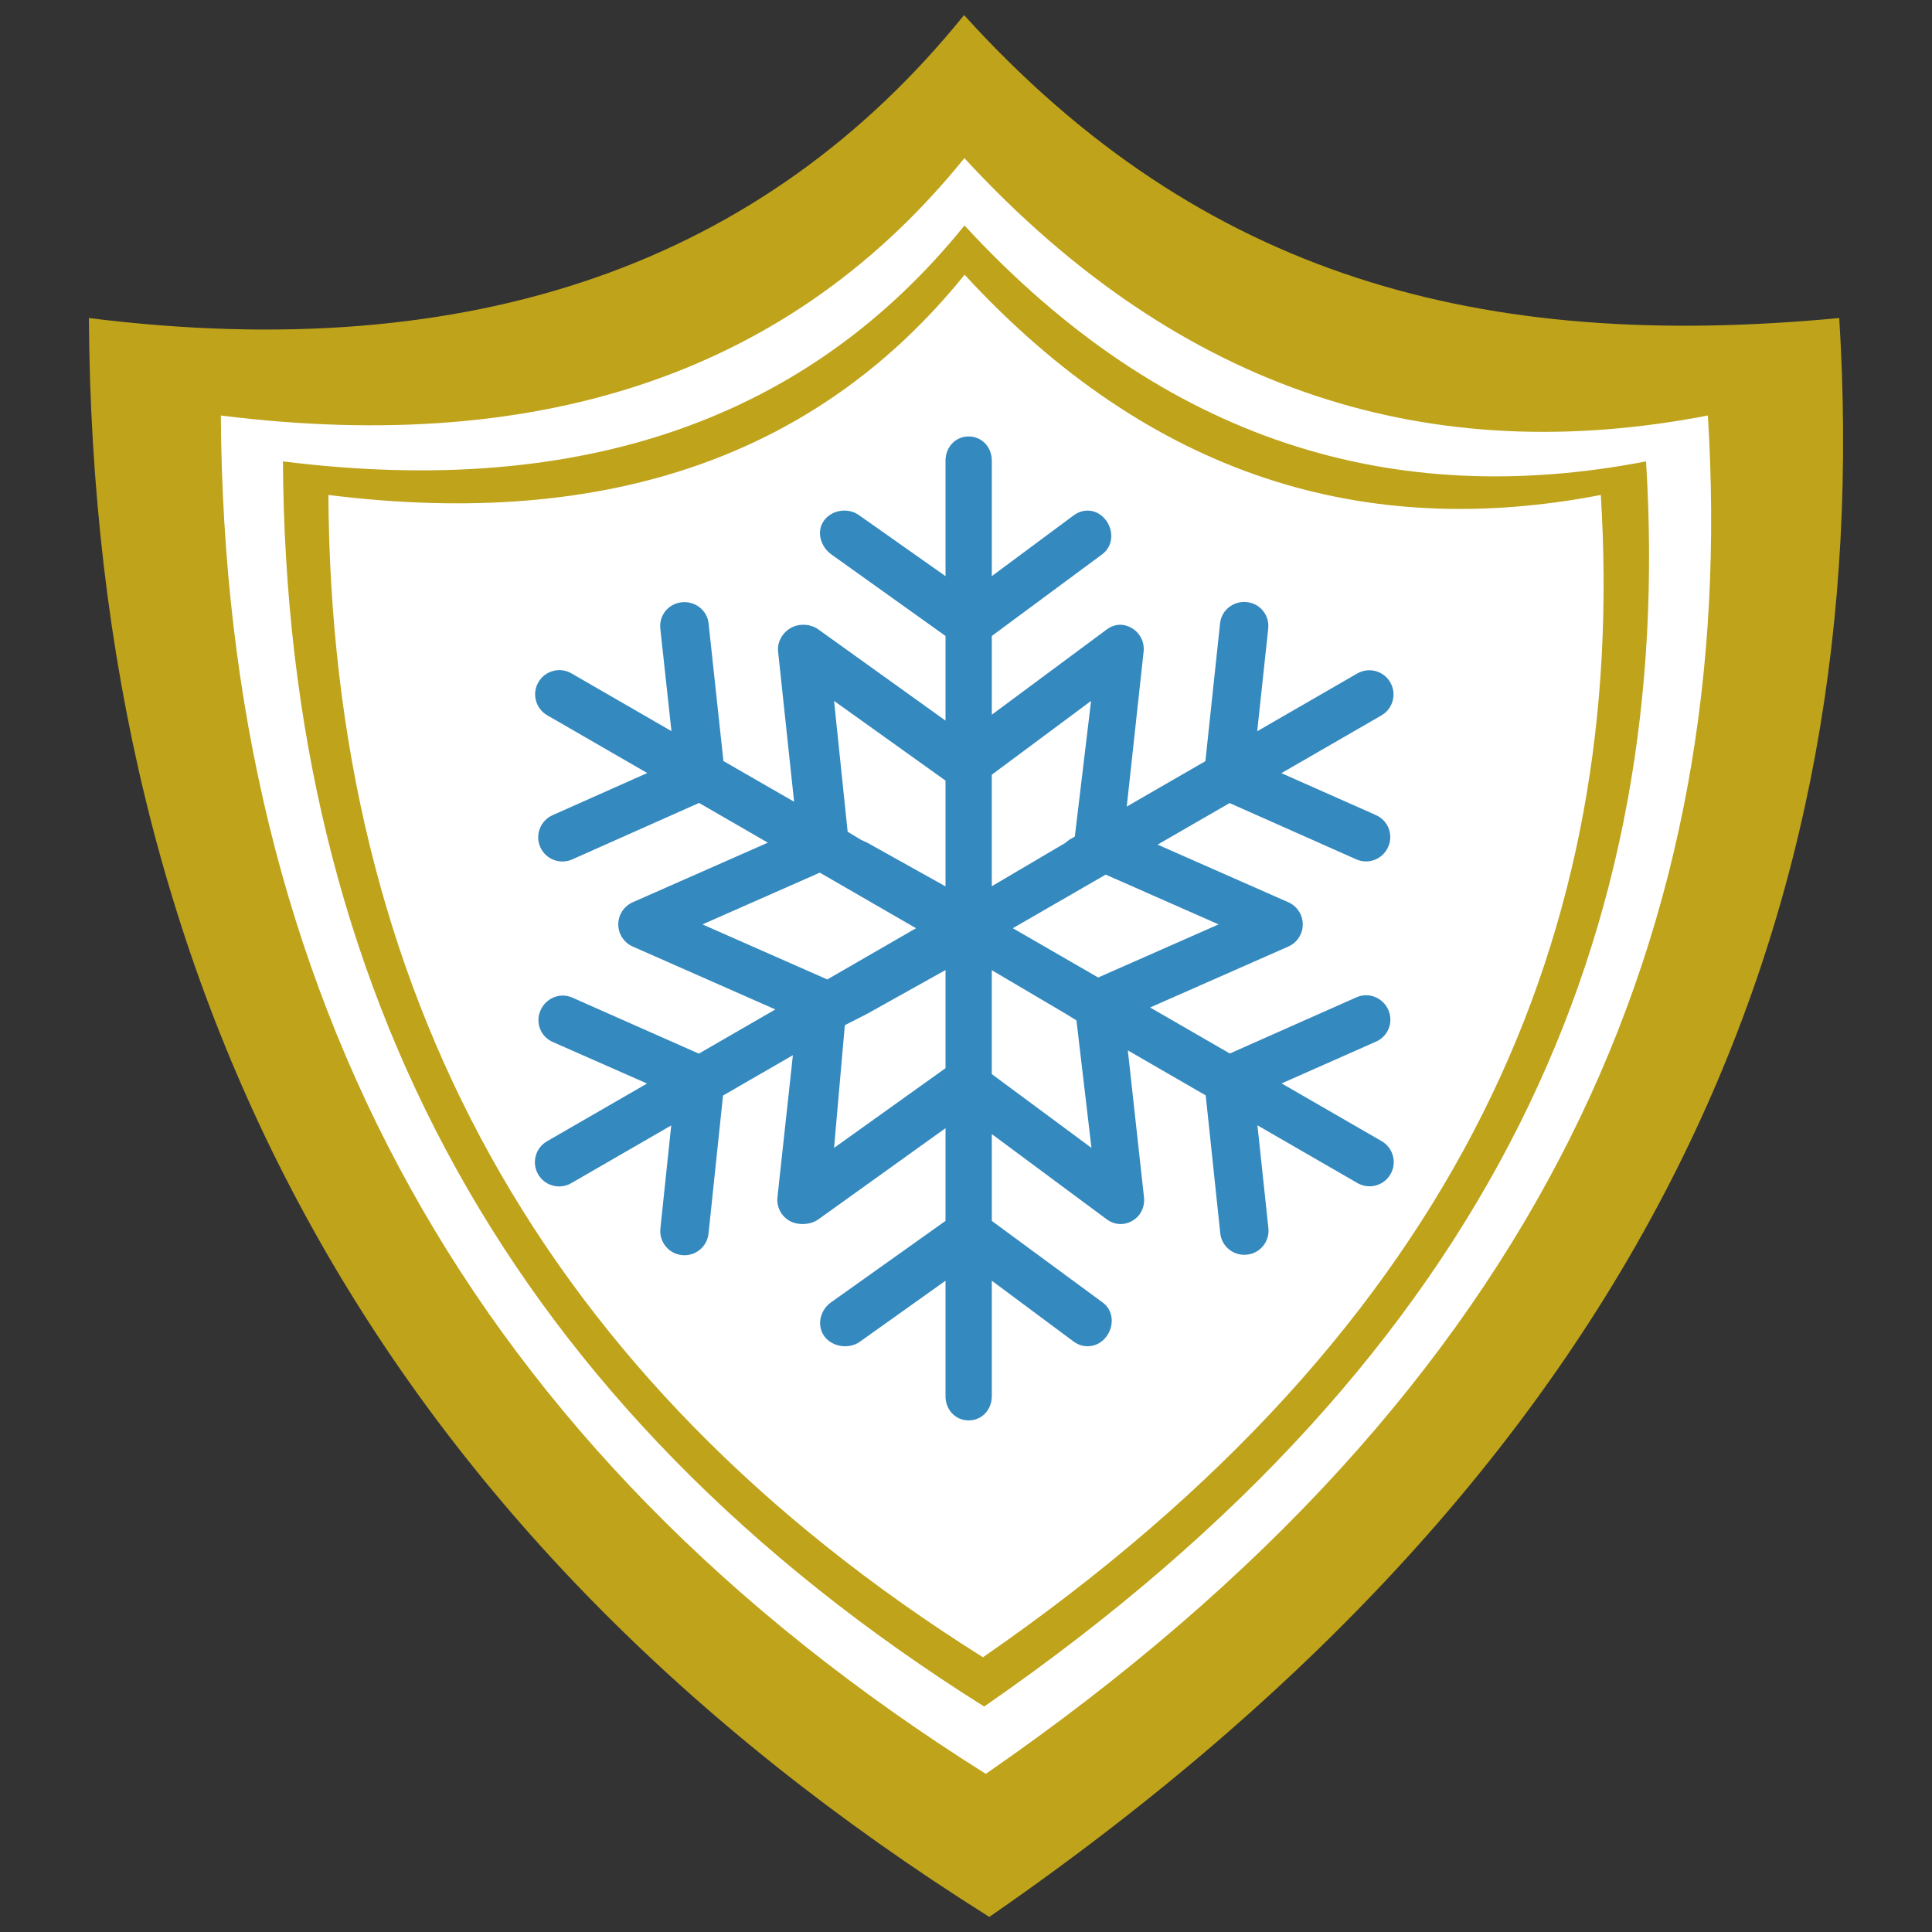
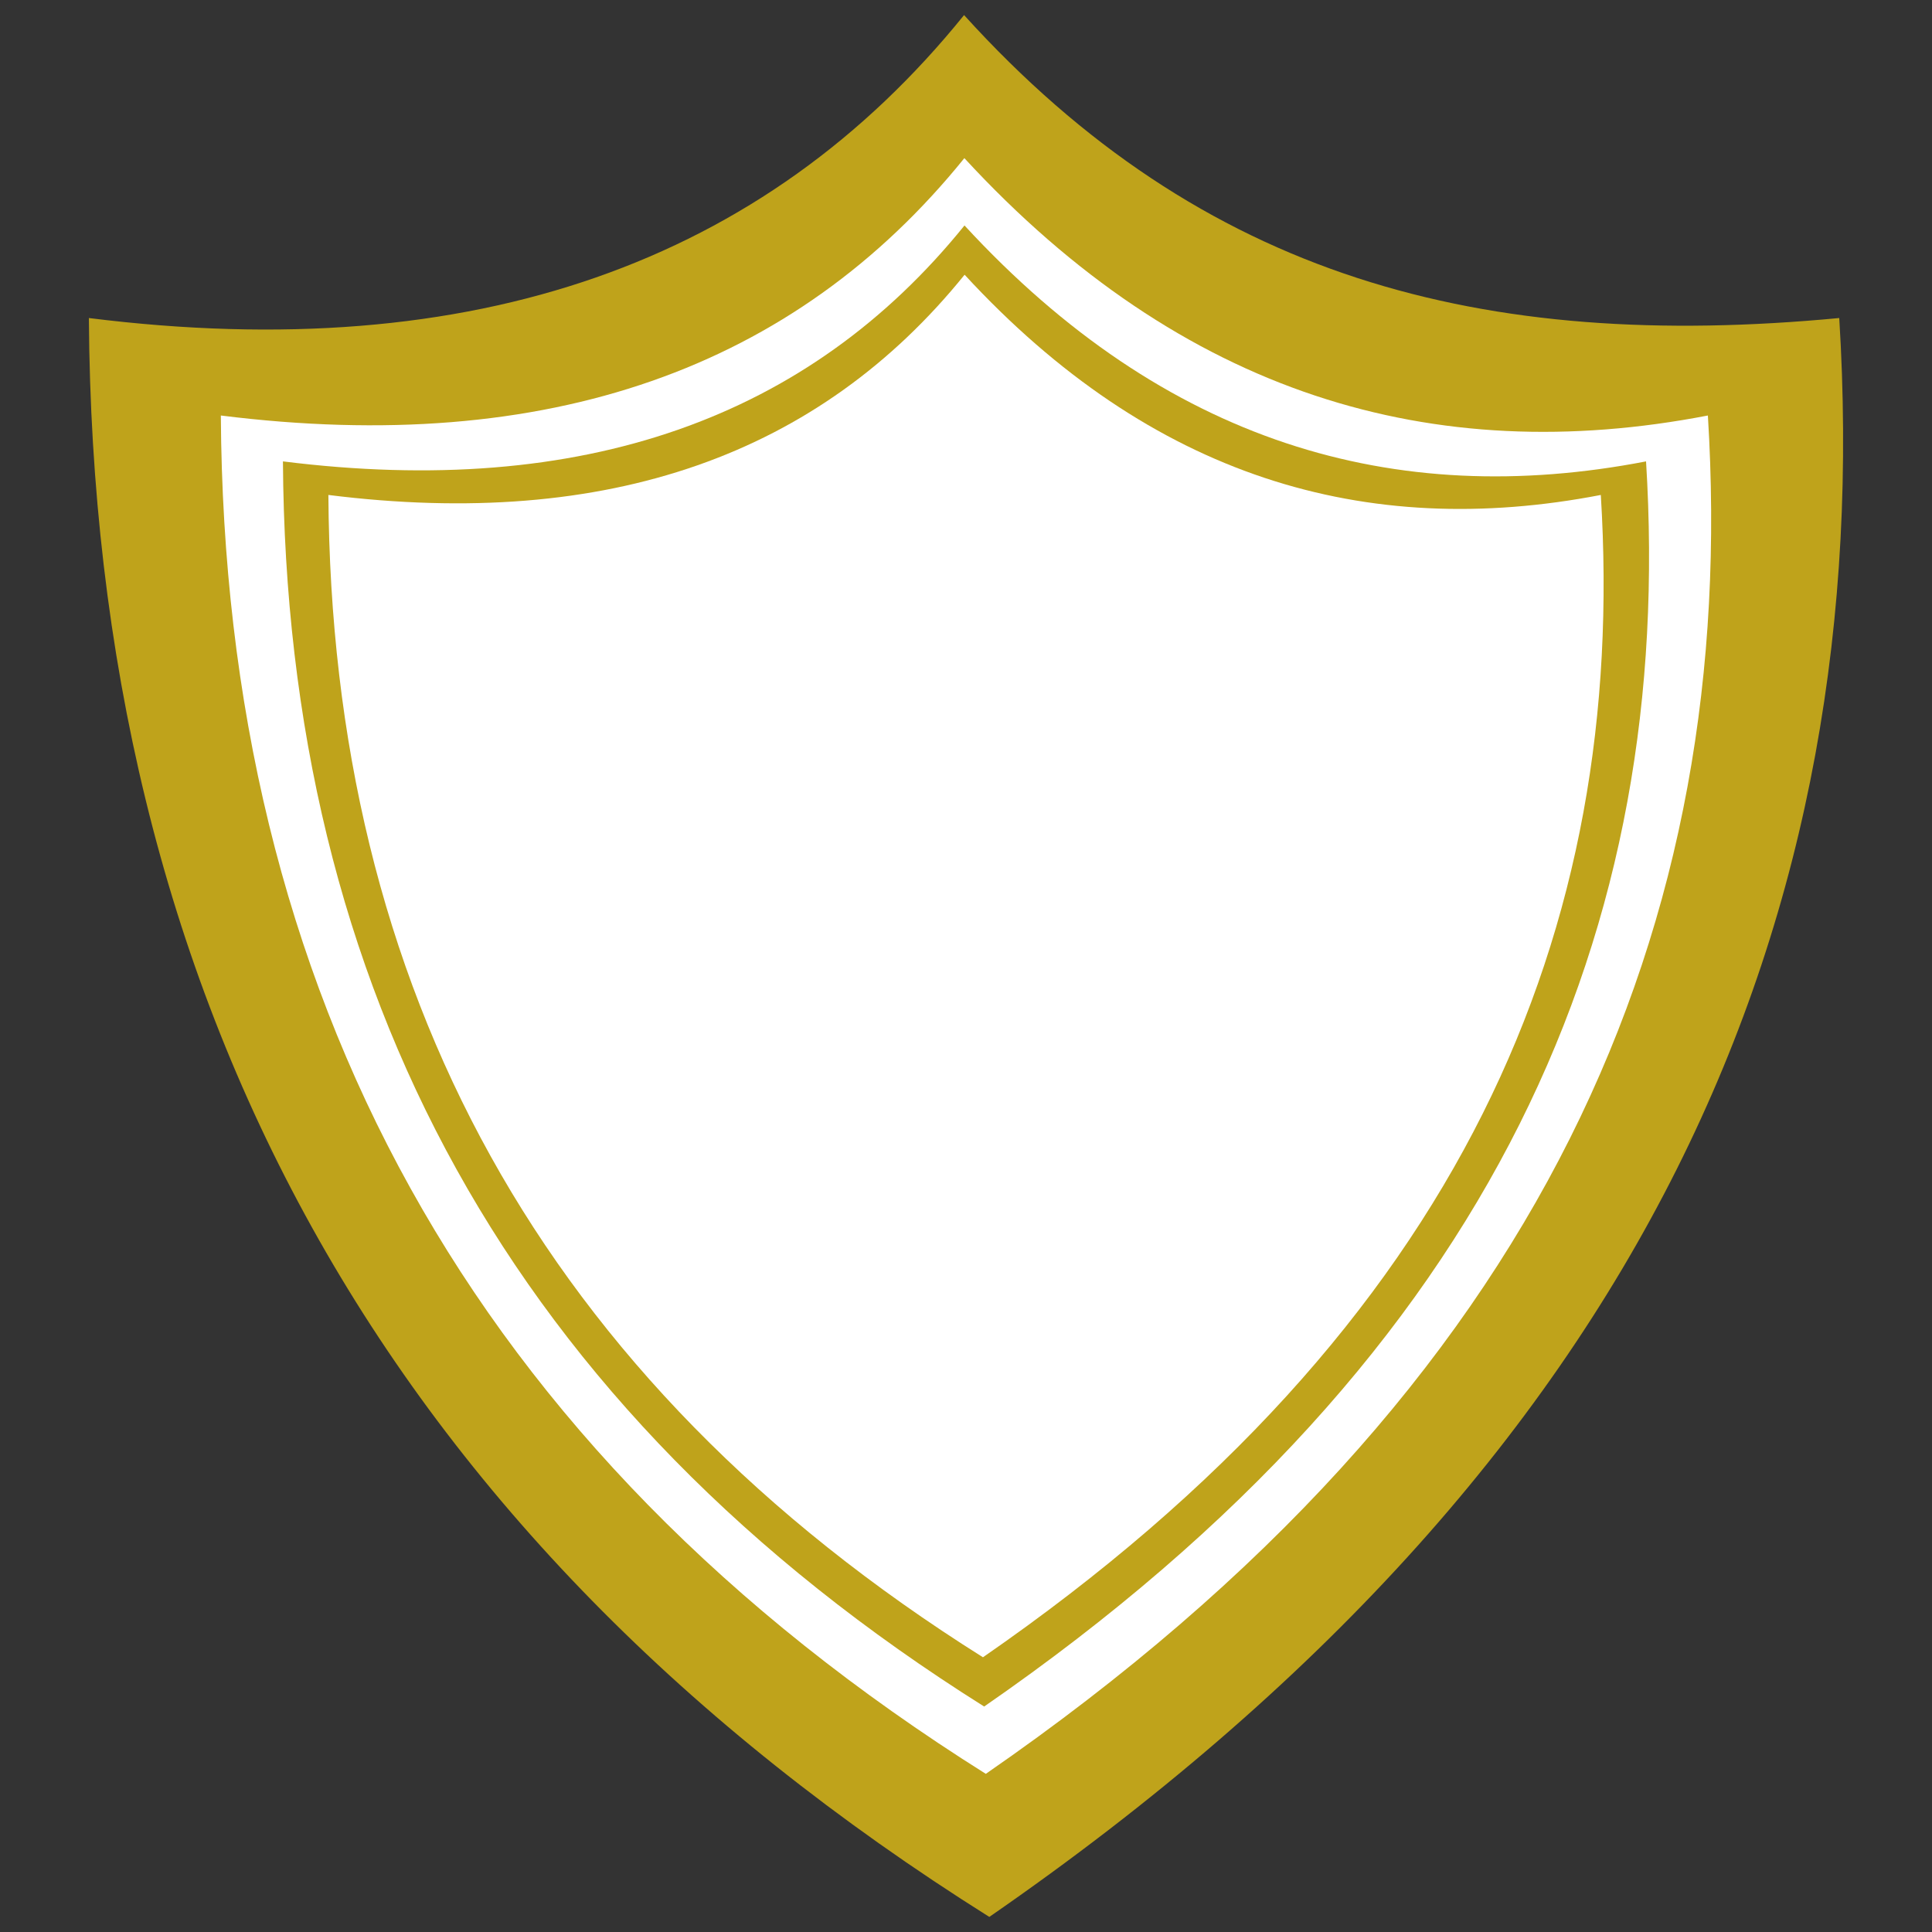
<svg xmlns="http://www.w3.org/2000/svg" xml:space="preserve" width="43.349mm" height="43.349mm" style="shape-rendering:geometricPrecision; text-rendering:geometricPrecision; image-rendering:optimizeQuality; fill-rule:evenodd; clip-rule:evenodd" viewBox="0 0 4334.92 4334.92">
  <rect x="0" y="0" width="4334.92" height="4334.92" fill="#333333" stroke="none" />
  <defs>
    <style type="text/css"> .fil3 {fill:#3489BF} .fil0 {fill:#BFA31B} .fil2 {fill:white} .fil1 {fill:white} </style>
  </defs>
  <g id="Layer_x0020_1">
    <g id="_1647647390336">
      <path class="fil0" d="M199.44 713.58c864.52,108.27 1515.2,-124.53 1963.69,-679.74 534.71,590.09 1161.46,755.69 1963.67,679.74 82.89,1337.07 -419.21,2559.14 -1907.02,3587.48 -1367.92,-859.5 -2011.3,-2069.86 -2020.34,-3587.48z" />
      <path class="fil1" d="M495.51 932.3c734.47,91.98 1287.25,-105.8 1668.28,-577.48 490.02,531.44 1051.45,696.53 1668.25,577.48 70.43,1135.92 -356.14,2174.15 -1620.13,3047.79 -1162.13,-730.2 -1708.72,-1758.48 -1716.4,-3047.79z" />
      <path class="fil0" d="M634.85 1035.24c673.26,84.31 1179.98,-96.98 1529.24,-529.35 449.19,487.14 963.82,638.48 1529.23,529.35 64.55,1041.26 -326.47,1992.95 -1485.11,2793.78 -1065.28,-669.34 -1566.32,-1611.92 -1573.36,-2793.78z" />
      <path class="fil2" d="M736.81 1110.56c628.47,78.71 1101.48,-90.53 1427.51,-494.13 419.3,454.73 899.7,596 1427.49,494.13 60.26,971.99 -304.75,1860.37 -1386.31,2607.93 -994.41,-624.82 -1462.12,-1504.69 -1468.69,-2607.93z" />
-       <path class="fil3" d="M2225.34 2410.01l0 -233.14 165.63 97.59 24.32 15.04 33.68 286.09 -223.63 -165.58zm-329.76 -109.71l50.02 -25.55 175.88 -98.2 0 220.2 -250.07 178.84 24.17 -275.29zm-319.47 -226.19l263.31 -116.11 34.87 20.14 181.07 104.54 -199.11 114.95 -280.14 -123.52zm295.3 -501.48l250.07 178.83 0 237.34 -175.37 -97.91 -14.64 -6.79 -29.58 -17.9 -30.48 -293.57zm540.19 304.37l-12.8 7.4 -8.34 6.78 -165.12 97.3 0 -250.26 222.78 -165.59 -36.52 304.37zm52.43 316.25l-191.51 -110.57 180.56 -104.26 27.78 -16.03 253.36 111.71 -270.19 119.15zm636.03 367.21l-224.44 -129.58 212.03 -93.82c27.39,-12.19 39.48,-43.9 27.28,-71.29 -12.19,-27.39 -43.94,-40.29 -71.33,-28.1l-284.21 126.11 -178.83 -103.25 310.13 -136.75c19.68,-8.67 32.39,-28.17 32.39,-49.67 -0.01,-21.51 -12.71,-40.99 -32.39,-49.68l-293.3 -129.32 89.4 -51.61 72.09 -41.63 284.34 126.32c27.39,12.2 59.27,-0.49 71.46,-27.87 12.2,-27.4 0.02,-59.24 -27.37,-71.44l-212.2 -94.12 224.44 -129.57c25.96,-14.99 34.86,-48.19 19.87,-74.16 -14.99,-25.97 -48.19,-34.86 -74.16,-19.87l-224.43 129.57 24.76 -230.52c3.13,-29.82 -18.28,-56.15 -48.09,-59.28 -29.82,-3.13 -56.87,17.91 -60,47.73l-32.9 309.18 -72.1 41.62 -104.37 60.27 37.82 -347.77c2.32,-21.38 -8.19,-42.13 -26.83,-52.88 -18.63,-10.76 -38.44,-9.49 -55.79,3.2l-257.99 191.37 0 -176.72 247.48 -183.07c24.25,-17.63 26.82,-51.58 9.2,-75.84 -17.63,-24.25 -48.28,-29.63 -72.54,-12l-184.14 136.7 0 -259.15c0,-29.98 -21.95,-54.29 -51.93,-54.29 -29.98,0 -51.93,24.31 -51.93,54.29l0 259.15 -193.94 -136.7c-24.25,-17.63 -61.09,-12.25 -78.72,12 -17.63,24.26 -7.92,58.21 16.34,75.84l256.32 183.07 0 189.97 -285.28 -204.61c-17.37,-12.62 -43.47,-13.97 -62.1,-3.21 -18.63,10.75 -30.59,31.5 -28.26,52.88l35.91 336.96 -158.61 -91.37 -33.29 -308.82c-3.13,-29.82 -30.49,-50.5 -60.31,-47.36 -29.81,3.13 -51.12,29.21 -47.99,59.03l25.01 230.04 -224.43 -129.57c-25.97,-14.99 -59.18,-6.1 -74.17,19.87 -14.99,25.96 -6.1,59.17 19.87,74.16l224.43 129.58 -212.48 94.6c-27.39,12.19 -39.71,44.29 -27.51,71.67 12.19,27.39 44.28,39.71 71.68,27.51l284.54 -126.68 154.4 89.15 -303.24 133.71c-19.69,8.68 -32.39,28.16 -32.39,49.67 0,21.51 12.7,41 32.39,49.67l320.07 141.13 -171.74 99.15 -283.99 -125.73c-27.39,-12.19 -58.94,1.07 -71.13,28.46 -12.2,27.39 -0.24,58.85 27.15,71.04l211.74 93.34 -224.43 129.57c-25.96,14.99 -34.86,48.2 -19.87,74.17 14.99,25.95 48.2,34.86 74.16,19.87l224.43 -129.58 -24.31 231.31c-3.13,29.81 18.5,56.53 48.32,59.66 29.81,3.14 56.53,-18.49 59.66,-48.31l32.56 -309.76 156.77 -90.51 -34.66 318.66c-2.31,21.39 8.2,42.13 26.83,52.88 18.64,10.76 47.63,9.5 64.99,-3.2l285.28 -204.61 0 208.06 -257.34 183.08c-24.26,17.62 -32.1,51.58 -14.48,75.84 17.62,24.24 55.62,29.62 79.88,12l191.94 -136.7 0 259.15c0,29.98 21.95,54.28 51.93,54.28 29.98,0 51.93,-24.3 51.93,-54.28l0 -259.15 183.85 136.7c24.25,17.62 56.05,12.24 73.67,-12 17.63,-24.26 15.48,-58.22 -8.77,-75.84l-248.75 -183.08 0 -194.82 257.99 191.37c17.39,12.72 38.87,13.96 57.5,3.2 18.63,-10.75 28.3,-31.5 25.97,-52.88l-36.25 -329.47 174.76 101.02 32.67 309.4c3.13,29.82 30.01,51.09 59.82,47.96 29.81,-3.13 51.28,-29.61 48.15,-59.43l-24.61 -230.82 224.43 129.58c25.96,14.99 59.17,6.09 74.16,-19.87 14.98,-25.97 6.08,-59.17 -19.87,-74.16z" />
    </g>
  </g>
</svg>